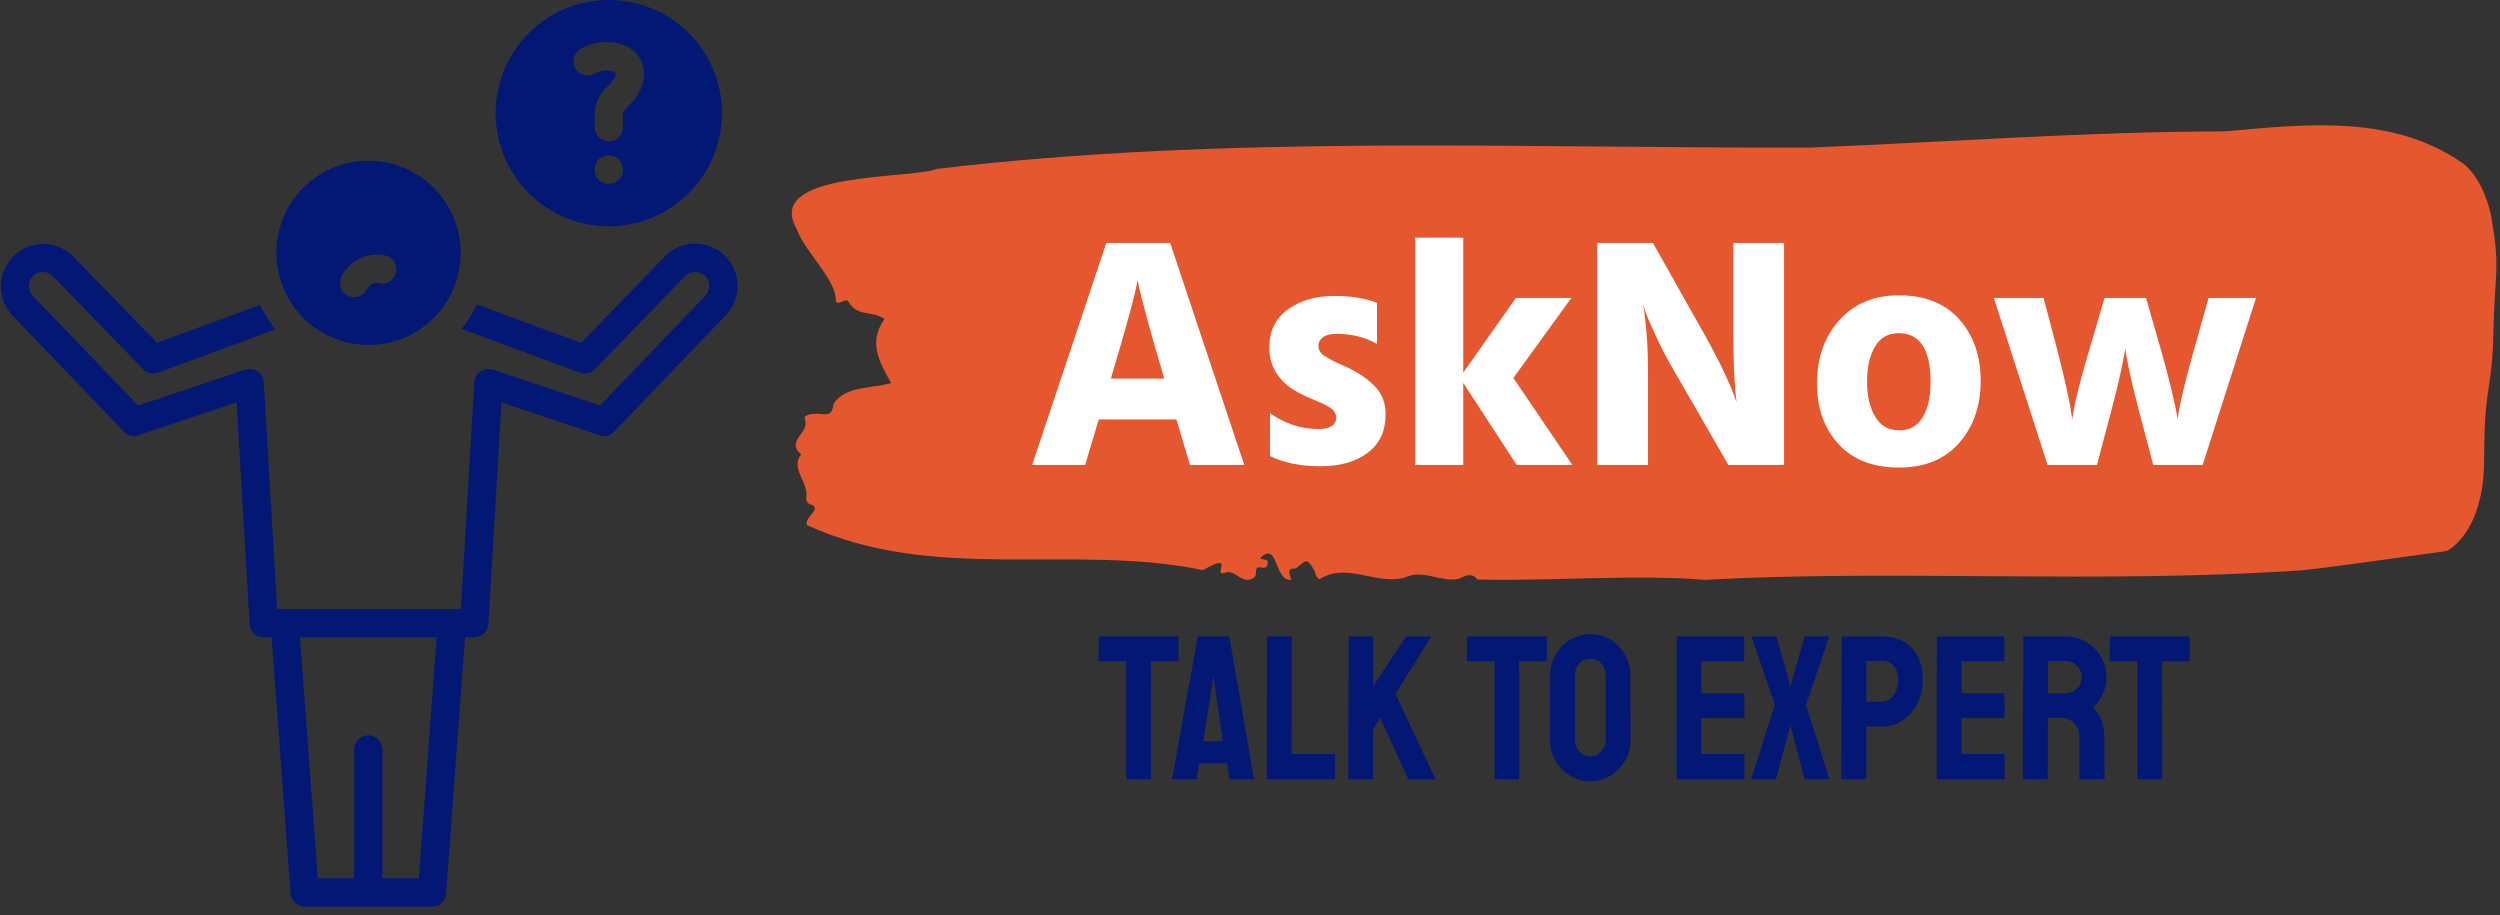
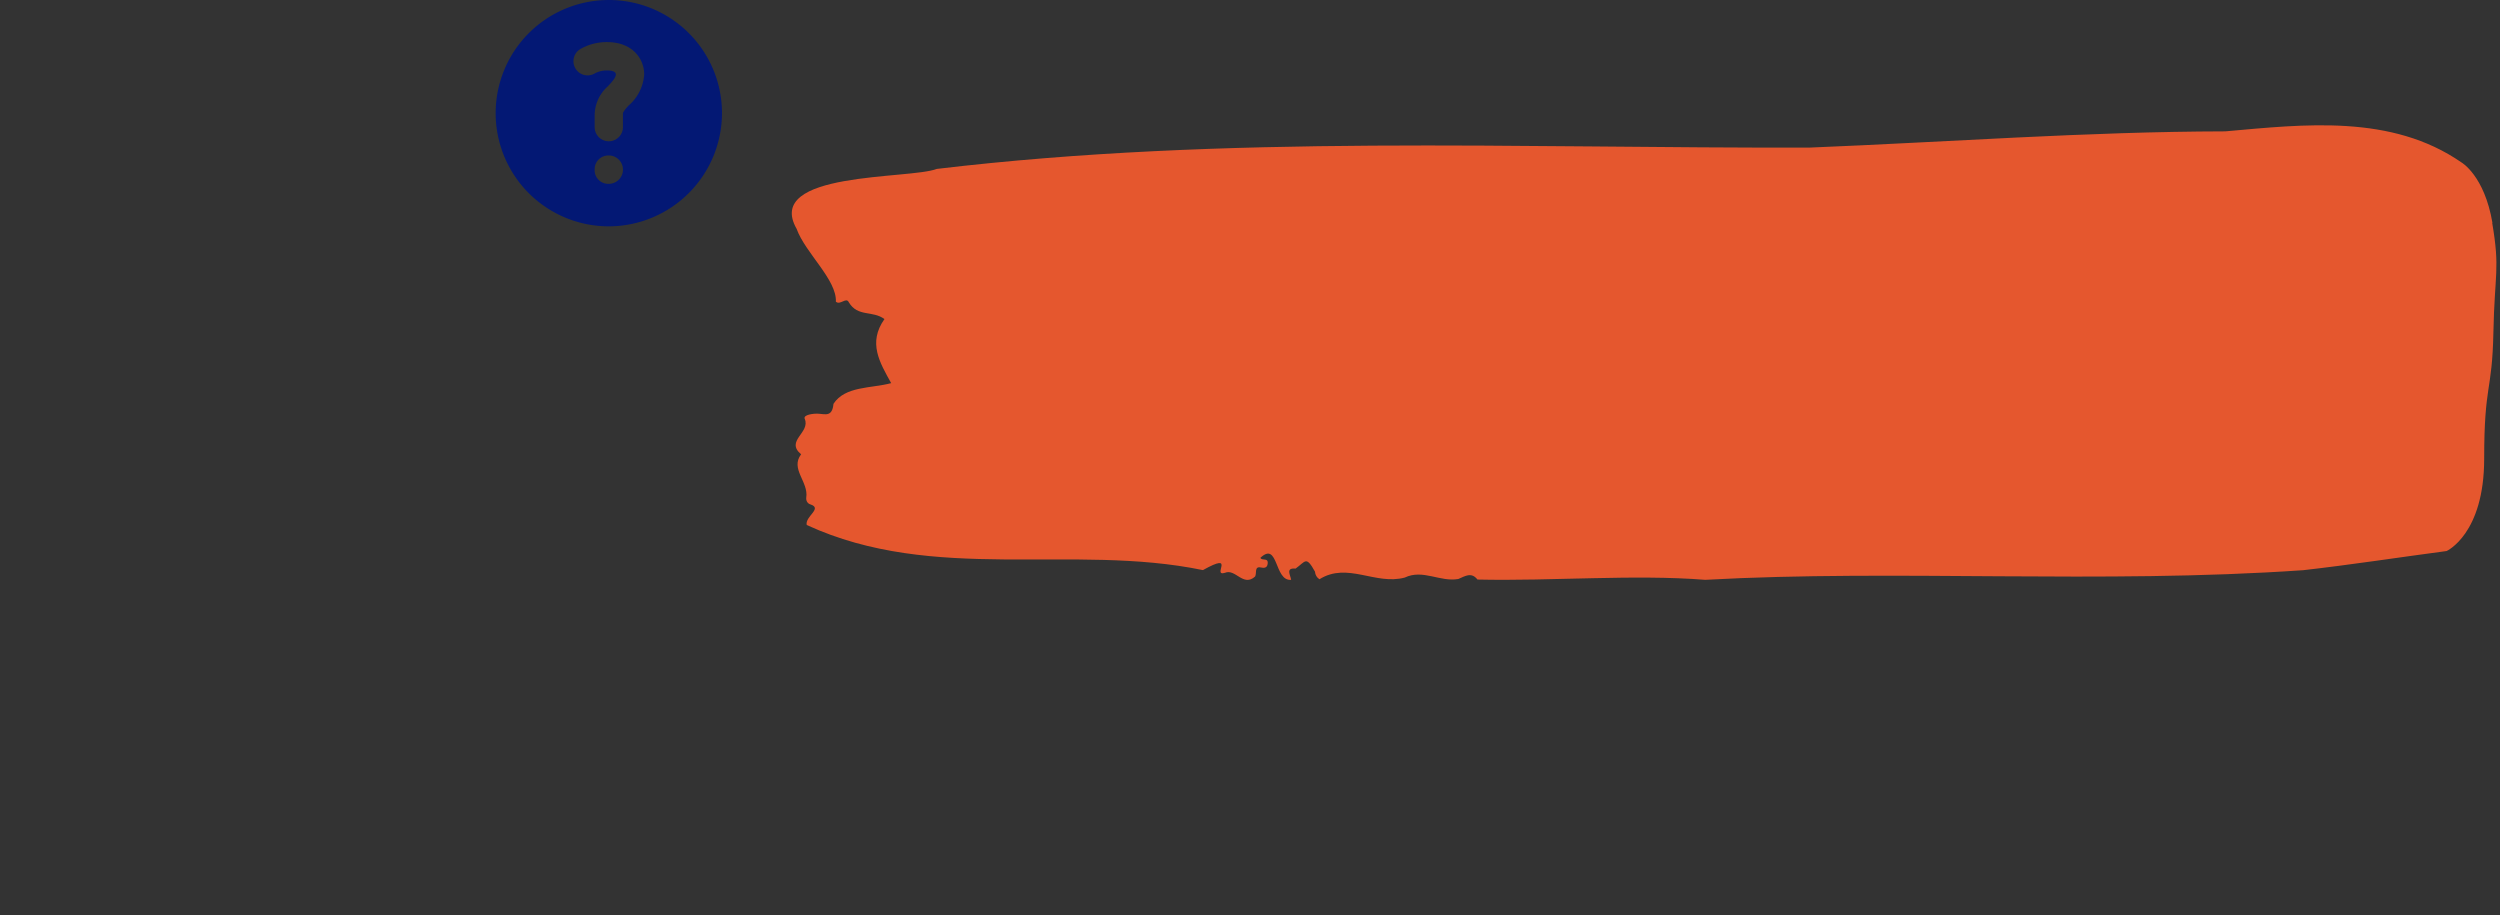
<svg xmlns="http://www.w3.org/2000/svg" version="1.1" width="1000" height="366" viewBox="0 0 1000 366">
  <rect x="0" y="0" width="1000" height="366" fill="#333333" stroke="none" />
  <g transform="matrix(1,0,0,1,-0.606,-3.308)">
    <svg viewBox="0 0 396 145" data-background-color="#9aa3c8" preserveAspectRatio="xMidYMid meet" height="366" width="1000">
      <g id="tight-bounds" transform="matrix(1,0,0,1,0.24,1.311)">
        <svg viewBox="0 0 395.52 143.67" height="143.67" width="395.52">
          <g>
            <svg viewBox="0 0 579.108 210.356" height="143.67" width="395.52">
              <g transform="matrix(1,0,0,1,183.588,29.072)">
                <svg viewBox="0 0 395.52 152.212" height="152.212" width="395.52">
                  <g id="textblocktransform">
                    <svg viewBox="0 0 395.52 152.212" height="152.212" width="395.52" id="textblock">
                      <g>
                        <svg viewBox="0 0 395.52 105.48" height="105.48" width="395.52">
                          <path d="M394.594 22.623C392.735 11.675 387.435 8.631 387.435 8.631 371.165-2.646 350.86-0.216 332.619 1.405 300.414 1.47 268.339 3.879 236.208 5.171 168.767 5.368 100.749 2.127 33.643 10.12 27.339 12.572-6.54 10.602 1.121 24.025 3.129 29.609 10.456 35.806 10.232 40.93 11.236 41.827 12.631 39.769 13.226 41.061 15.309 44.543 18.711 42.9 21.501 44.959 17.614 50.455 20.403 55.032 23.062 59.827 18.377 61.075 12.371 60.484 9.675 64.623 9.396 67.623 7.89 67.053 6.235 66.922 5.026 66.834 2.59 67.163 2.999 68.104 4.394 71.323-1.594 73.185 2.162 76.338-0.422 79.754 3.948 82.71 3.353 86.411 3.278 87.155 3.687 87.79 4.338 87.965 7.22 88.907 3.018 90.746 3.464 92.739 33.029 106.359 65.104 96.943 95.394 103.206 103.259 98.827 97.346 104.761 100.489 103.841 102.943 102.768 104.728 107.213 107.499 104.695 107.927 103.972 107.276 102.264 108.8 102.593 109.6 102.768 110.307 102.724 110.418 101.717 110.586 100.206 109.117 101.148 108.726 100.359 112.947 96.374 111.906 105.856 115.866 105.461 115.68 104.301 114.528 102.637 116.889 102.856 119.232 101.191 119.306 99.812 121.389 103.556 121.463 104.367 121.835 104.936 122.43 105.33 128.938 101.257 135.409 106.775 142.233 104.936 146.417 102.921 150.433 106.031 154.672 105.264 156.16 104.651 157.666 103.556 159.098 105.396 176.632 105.79 195.319 104.148 211.943 105.461 256.364 103.009 303.836 106.469 350.674 103.228 361.719 101.98 373.192 100.206 383.958 98.783 383.958 98.783 392.679 94.885 392.679 77.367S394.538 62.039 394.817 48.09C395.096 34.141 396.398 33.572 394.538 22.623Z" opacity="1" fill="#e5572e" data-fill-palette-color="tertiary" />
                          <g transform="matrix(1,0,0,1,55.768,26.069)">
                            <svg width="283.983" viewBox="1.15 -34.5 185.79 34.9" height="53.342" data-palette-color="#ffffff">
-                               <path d="M13.45-14.3L13.45-14.3 13.1-13.1 21.2-13.1 20.85-14.3Q19.4-19.2 18.48-22.65 17.55-26.1 17.35-27.1L17.35-27.1 17.15-28.1Q16.75-25.35 13.45-14.3ZM11.25-6.9L9.2 0 1.15 0 12.4-33.7 22.1-33.7 33.35 0 25.1 0 23.05-6.9 11.25-6.9ZM54.8-7.65L54.8-7.65Q54.8-3.9 52.1-1.85 49.4 0.2 44.95 0.2L44.95 0.2Q40.35 0.2 37.25-1.35L37.25-1.35 37.25-7.85Q40.7-5.45 44.55-5.45L44.55-5.45Q47.3-5.45 47.3-7.2L47.3-7.2Q47.3-7.65 47.05-8.05 46.8-8.45 46.2-8.8 45.6-9.15 45.1-9.38 44.6-9.6 43.65-10 42.7-10.4 42.2-10.65L42.2-10.65Q37.15-13.05 37.15-17.85L37.15-17.85Q37.15-21.55 39.97-23.6 42.8-25.65 47-25.65L47-25.65Q50.9-25.65 53.5-24.6L53.5-24.6 53.5-18.35Q50.85-19.9 47.3-19.9L47.3-19.9Q46-19.9 45.3-19.38 44.6-18.85 44.6-18.05L44.6-18.05Q44.6-17.6 44.85-17.2 45.1-16.8 45.67-16.45 46.25-16.1 46.77-15.83 47.3-15.55 48.22-15.15 49.15-14.75 49.7-14.45L49.7-14.45Q52-13.25 53.4-11.68 54.8-10.1 54.8-7.65ZM66.59-12.45L66.59 0 59.3 0 59.3-34.5 66.59-34.5 66.59-14 74.59-25.35 83-25.35 74.2-13.2 83.15 0 74.7 0 66.59-12.45ZM94.64-13.95L94.64 0 86.94 0 86.94-33.7 95.39-33.7 103.24-19.75Q104.89-16.8 106.12-14.23 107.34-11.65 107.69-10.6L107.69-10.6 108.09-9.5Q107.59-13.2 107.59-19.75L107.59-19.75 107.59-33.7 115.29-33.7 115.29 0 106.84 0 98.79-13.95Q97.19-16.65 95.97-19.28 94.74-21.9 94.29-23.15L94.29-23.15 93.89-24.4Q94.64-19.9 94.64-13.95L94.64-13.95ZM145.14-12.8L145.14-12.8Q145.14-7.05 141.87-3.33 138.59 0.4 132.74 0.4L132.74 0.4Q126.79 0.4 123.54-3.18 120.29-6.75 120.29-12.35L120.29-12.35Q120.29-18.2 123.69-21.98 127.09-25.75 132.74-25.75L132.74-25.75Q138.64-25.75 141.89-22.1 145.14-18.45 145.14-12.8ZM129.09-17.95Q127.89-15.9 127.89-12.65 127.89-9.4 129.12-7.33 130.34-5.25 132.79-5.25L132.79-5.25Q135.19-5.25 136.37-7.28 137.54-9.3 137.54-12.55L137.54-12.55Q137.54-20 132.69-20L132.69-20Q130.29-20 129.09-17.95ZM164.99-8.3L162.79 0 155.29 0 147.14-25.35 154.69-25.35 156.89-17Q157.69-13.85 158.24-11.33 158.79-8.8 158.89-7.85L158.89-7.85 159.04-6.9Q159.39-9.9 161.49-17L161.49-17 163.94-25.35 170.24-25.35 172.64-17Q173.54-13.8 174.14-11.28 174.74-8.75 174.89-7.8L174.89-7.8 175.04-6.9Q175.39-9.85 177.39-17L177.39-17 179.74-25.35 186.94-25.35 178.84 0 171.34 0 169.14-8.3Q168.44-11 167.91-13.35 167.39-15.7 167.24-16.7L167.24-16.7 167.09-17.7Q166.59-14.35 164.99-8.3L164.99-8.3Z" opacity="1" transform="matrix(1,0,0,1,0,0)" fill="#ffffff" class="wordmark-text-0" data-fill-palette-color="quaternary" id="text-0" />
-                             </svg>
+                               </svg>
                          </g>
                        </svg>
                      </g>
                      <g transform="matrix(1,0,0,1,71.155,118.072)">
                        <svg viewBox="0 0 253.211 34.139" height="34.139" width="253.211">
                          <g transform="matrix(1,0,0,1,0,0)">
                            <svg width="253.211" viewBox="0.05 -35.35 265.87 35.85" height="34.139" data-palette-color="#031874">
-                               <path d="M12.65 0L7 0Q6.8 0 6.8-0.25L6.8-0.25 6.8-28.75 0.3-28.75Q0.05-28.75 0.05-29L0.05-29 0.1-34.6Q0.1-34.8 0.3-34.8L0.3-34.8 19.3-34.8Q19.55-34.8 19.55-34.6L19.55-34.6 19.55-29Q19.55-28.75 19.35-28.75L19.35-28.75 12.8-28.75 12.85-0.25Q12.85 0 12.65 0L12.65 0ZM18-0.25L18-0.25 24.2-34.6Q24.25-34.8 24.45-34.8L24.45-34.8 31.7-34.8Q31.9-34.8 31.95-34.6L31.95-34.6 37.9-0.25Q37.95 0 37.7 0L37.7 0 32.15 0Q31.95 0 31.9-0.25L31.9-0.25 31.35-3.9 24.55-3.9 24-0.25Q23.95 0 23.75 0L23.75 0 18.2 0Q18 0 18-0.25ZM27.8-23.3L25.55-9.25 30.35-9.25 28.3-23.3 28-25.15 27.8-23.3ZM57.4 0L41.25 0Q41.05 0 41.05-0.25L41.05-0.25 41.09-34.55Q41.09-34.8 41.34-34.8L41.34-34.8 46.9-34.8Q47.15-34.8 47.15-34.55L47.15-34.55 47.09-6.15 57.4-6.15Q57.65-6.15 57.65-5.9L57.65-5.9 57.65-0.25Q57.65 0 57.4 0L57.4 0ZM66.74 0L61.09 0Q60.89 0 60.89-0.25L60.89-0.25 60.99-34.55Q60.99-34.8 61.19-34.8L61.19-34.8 66.79-34.8Q66.99-34.8 66.99-34.55L66.99-34.55 66.99-22.7 74.84-34.6Q74.99-34.8 75.19-34.8L75.19-34.8 80.94-34.8Q81.14-34.8 81.04-34.6L81.04-34.6 72.39-20.8 82.09-0.2Q82.19 0 81.84 0L81.84 0 75.74 0Q75.49 0 75.44-0.2L75.44-0.2 68.69-14.9 66.94-12.15 66.94-0.25Q66.94 0 66.74 0L66.74 0ZM102.39 0L96.74 0Q96.54 0 96.54-0.25L96.54-0.25 96.54-28.75 90.04-28.75Q89.79-28.75 89.79-29L89.79-29 89.84-34.6Q89.84-34.8 90.04-34.8L90.04-34.8 109.04-34.8Q109.29-34.8 109.29-34.6L109.29-34.6 109.29-29Q109.29-28.75 109.09-28.75L109.09-28.75 102.54-28.75 102.59-0.25Q102.59 0 102.39 0L102.39 0ZM119.89 0.5L119.89 0.5Q117.19 0.5 114.96-0.88 112.74-2.25 111.39-4.53 110.04-6.8 110.04-9.55L110.04-9.55 110.09-25.4Q110.09-28.15 111.41-30.4 112.74-32.65 114.99-34 117.24-35.35 119.89-35.35L119.89-35.35Q122.59-35.35 124.79-34 126.99-32.65 128.31-30.4 129.64-28.15 129.64-25.4L129.64-25.4 129.69-9.55Q129.69-6.8 128.36-4.53 127.04-2.25 124.81-0.88 122.59 0.5 119.89 0.5ZM119.89-5.55L119.89-5.55Q121.39-5.55 122.51-6.78 123.64-8 123.64-9.55L123.64-9.55 123.59-25.4Q123.59-27.05 122.54-28.2 121.49-29.35 119.89-29.35L119.89-29.35Q118.34-29.35 117.24-28.23 116.14-27.1 116.14-25.4L116.14-25.4 116.14-9.55Q116.14-7.9 117.24-6.73 118.34-5.55 119.89-5.55ZM157.23 0L141.08 0Q140.88 0 140.88-0.25L140.88-0.25 140.93-34.6Q140.93-34.8 141.13-34.8L141.13-34.8 157.18-34.8Q157.38-34.8 157.38-34.55L157.38-34.55 157.38-28.95Q157.38-28.75 157.18-28.75L157.18-28.75 146.93-28.75 146.93-20.95 157.18-20.95Q157.38-20.95 157.38-20.75L157.38-20.75 157.43-15.1Q157.43-14.9 157.23-14.9L157.23-14.9 146.93-14.9 146.93-6.15 157.23-6.15Q157.43-6.15 157.43-5.9L157.43-5.9 157.43-0.2Q157.43 0 157.23 0L157.23 0ZM164.88 0L159.28 0Q159.08 0 159.13-0.25L159.13-0.25 164.83-18.1 159.23-34.6Q159.18-34.8 159.38-34.8L159.38-34.8 164.98-34.8Q165.23-34.8 165.28-34.6L165.28-34.6 168.63-22.7 172.03-34.6Q172.08-34.8 172.33-34.8L172.33-34.8 177.88-34.8Q178.08-34.8 178.03-34.6L178.03-34.6 172.43-18.15 178.08-0.25Q178.18 0 177.93 0L177.93 0 172.33 0Q172.13 0 172.03-0.25L172.03-0.25 168.63-13.15 165.18-0.25Q165.13 0 164.88 0L164.88 0ZM186.88 0L181.28 0Q181.03 0 181.03-0.25L181.03-0.25 181.13-34.6Q181.13-34.8 181.33-34.8L181.33-34.8 190.93-34.8Q195.53-34.8 198.2-32 200.88-29.2 200.88-24.4L200.88-24.4Q200.88-20.85 199.48-18.25 198.08-15.65 195.83-14.25 193.58-12.85 190.93-12.85L190.93-12.85 187.13-12.85 187.13-0.25Q187.13 0 186.88 0L186.88 0ZM187.13-28.8L187.13-18.9 190.93-18.9Q192.53-18.9 193.7-20.43 194.88-21.95 194.88-24.4L194.88-24.4Q194.88-26.35 193.83-27.6 192.78-28.85 190.93-28.85L190.93-28.85 187.13-28.8ZM220.62 0L204.47 0Q204.27 0 204.27-0.25L204.27-0.25 204.32-34.6Q204.32-34.8 204.52-34.8L204.52-34.8 220.57-34.8Q220.77-34.8 220.77-34.55L220.77-34.55 220.77-28.95Q220.77-28.75 220.57-28.75L220.57-28.75 210.32-28.75 210.32-20.95 220.57-20.95Q220.77-20.95 220.77-20.75L220.77-20.75 220.82-15.1Q220.82-14.9 220.62-14.9L220.62-14.9 210.32-14.9 210.32-6.15 220.62-6.15Q220.82-6.15 220.82-5.9L220.82-5.9 220.82-0.2Q220.82 0 220.62 0L220.62 0ZM231.12 0L225.47 0Q225.27 0 225.27-0.25L225.27-0.25 225.37-34.6Q225.37-34.8 225.57-34.8L225.57-34.8 235.67-34.8Q238.37-34.8 240.65-33.48 242.92-32.15 244.27-29.93 245.62-27.7 245.62-24.9L245.62-24.9Q245.62-23.05 245.07-21.58 244.52-20.1 243.77-19.07 243.02-18.05 242.42-17.55L242.42-17.55Q245.12-14.55 245.12-10.5L245.12-10.5 245.17-0.25Q245.17 0 244.92 0L244.92 0 239.27 0Q239.07 0 239.07-0.15L239.07-0.15 239.07-10.5Q239.07-12.3 237.8-13.63 236.52-14.95 234.67-14.95L234.67-14.95 231.37-14.95 231.32-0.25Q231.32 0 231.12 0L231.12 0ZM231.37-28.8L231.37-20.95 235.67-20.95Q237.22-20.95 238.42-22.1 239.62-23.25 239.62-24.9L239.62-24.9Q239.62-26.5 238.45-27.65 237.27-28.8 235.67-28.8L235.67-28.8 231.37-28.8ZM259.02 0L253.37 0Q253.17 0 253.17-0.25L253.17-0.25 253.17-28.75 246.67-28.75Q246.42-28.75 246.42-29L246.42-29 246.47-34.6Q246.47-34.8 246.67-34.8L246.67-34.8 265.67-34.8Q265.92-34.8 265.92-34.6L265.92-34.6 265.92-29Q265.92-28.75 265.72-28.75L265.72-28.75 259.17-28.75 259.22-0.25Q259.22 0 259.02 0L259.02 0Z" opacity="1" transform="matrix(1,0,0,1,0,0)" fill="#031874" class="slogan-text-1" data-fill-palette-color="secondary" id="text-1" />
-                             </svg>
+                               </svg>
                          </g>
                        </svg>
                      </g>
                    </svg>
                  </g>
                </svg>
              </g>
              <g>
                <svg viewBox="0 0 170.995 210.356" height="210.356" width="170.995">
                  <g>
                    <svg data-name="Layer 1" viewBox="12 0.06 104 127.94" x="0" y="0" height="210.356" width="170.995" class="icon-icon-0" data-fill-palette-color="accent" id="icon-0">
-                       <path d="M16.734 38.865a2.017 2.017 0 0 1 2.655 0.168L32.115 52.163a1.992 1.992 0 0 0 2.122 0.483L50.801 46.533A17.047 17.047 0 0 1 48.617 43.076L34.075 48.444 22.258 36.253a5.976 5.976 0 0 0-8.596 8.302L29.402 60.975a1.993 1.993 0 0 0 2.073 0.511l13.836-4.64L47.155 88.118A1.997 1.997 0 0 0 49.147 90h1.108l2.673 36.148A1.998 1.998 0 0 0 54.918 128H72.884a1.998 1.998 0 0 0 1.991-1.852L77.547 90h1.306a1.997 1.997 0 0 0 1.993-1.882l1.843-31.272 13.836 4.64A1.993 1.993 0 0 0 98.598 60.975l15.741-16.421a5.991 5.991 0 0 0-0.585-8.818l-0.003-0.003a5.96 5.96 0 0 0-8.003 0.514L93.925 48.444 79.215 43.014a17.037 17.037 0 0 1-2.171 3.461l16.719 6.171a1.992 1.992 0 0 0 2.122-0.483L108.618 39.026a2.02 2.02 0 0 1 2.648-0.161 1.987 1.987 0 0 1 0.192 2.92L96.594 57.291 81.483 52.224a1.996 1.996 0 0 0-2.626 1.778L76.971 86h-25.942l-1.886-31.998a1.996 1.996 0 0 0-2.626-1.778l-15.111 5.068L16.542 41.786a1.988 1.988 0 0 1 0.192-2.921ZM73.544 90l-2.514 34H65.897V105.834a1.996 1.996 0 1 0-3.992-0.001V124H56.772l-2.514-34Z" fill="#031874" data-fill-palette-color="accent" />
-                       <path d="M63.901 48.741a13 13 0 1 0-12.975-13A13.002 13.002 0 0 0 63.901 48.741Zm-3.824-9.545a5.562 5.562 0 0 1 6.18-3.087 2 2 0 0 1-0.719 3.934 1.554 1.554 0 0 0-1.805 0.761 1.996 1.996 0 1 1-3.656-1.608Z" fill="#031874" data-fill-palette-color="accent" />
                      <path d="M113.81 16A15.97 15.97 0 1 0 97.84 32 16.008 16.008 0 0 0 113.81 16ZM93.16 9.77A2.002 2.002 0 0 1 93.77 7.01 7.447 7.447 0 0 1 97.6 6c3.59 0 5.23 2.37 5.23 4.56a6.344 6.344 0 0 1-2.22 4.41c-0.73 0.79-0.78 1.05-0.78 1.08V18a1.995 1.995 0 1 1-3.99 0V16.23a5.526 5.526 0 0 1 1.87-4c0.73-0.77 1.12-1.26 1.12-1.67 0-0.51-0.86-0.56-1.23-0.56a3.617 3.617 0 0 0-1.69 0.39A1.993 1.993 0 0 1 93.16 9.77ZM97.79 26a1.91 1.91 0 0 1-1.95-1.98A1.935 1.935 0 0 1 97.85 22a2 2 0 0 1-0.03 4Z" fill="#031874" data-fill-palette-color="accent" />
                    </svg>
                  </g>
                </svg>
              </g>
            </svg>
          </g>
          <defs />
        </svg>
-         <rect width="395.52" height="143.67" fill="none" stroke="none" visibility="hidden" />
      </g>
    </svg>
  </g>
</svg>